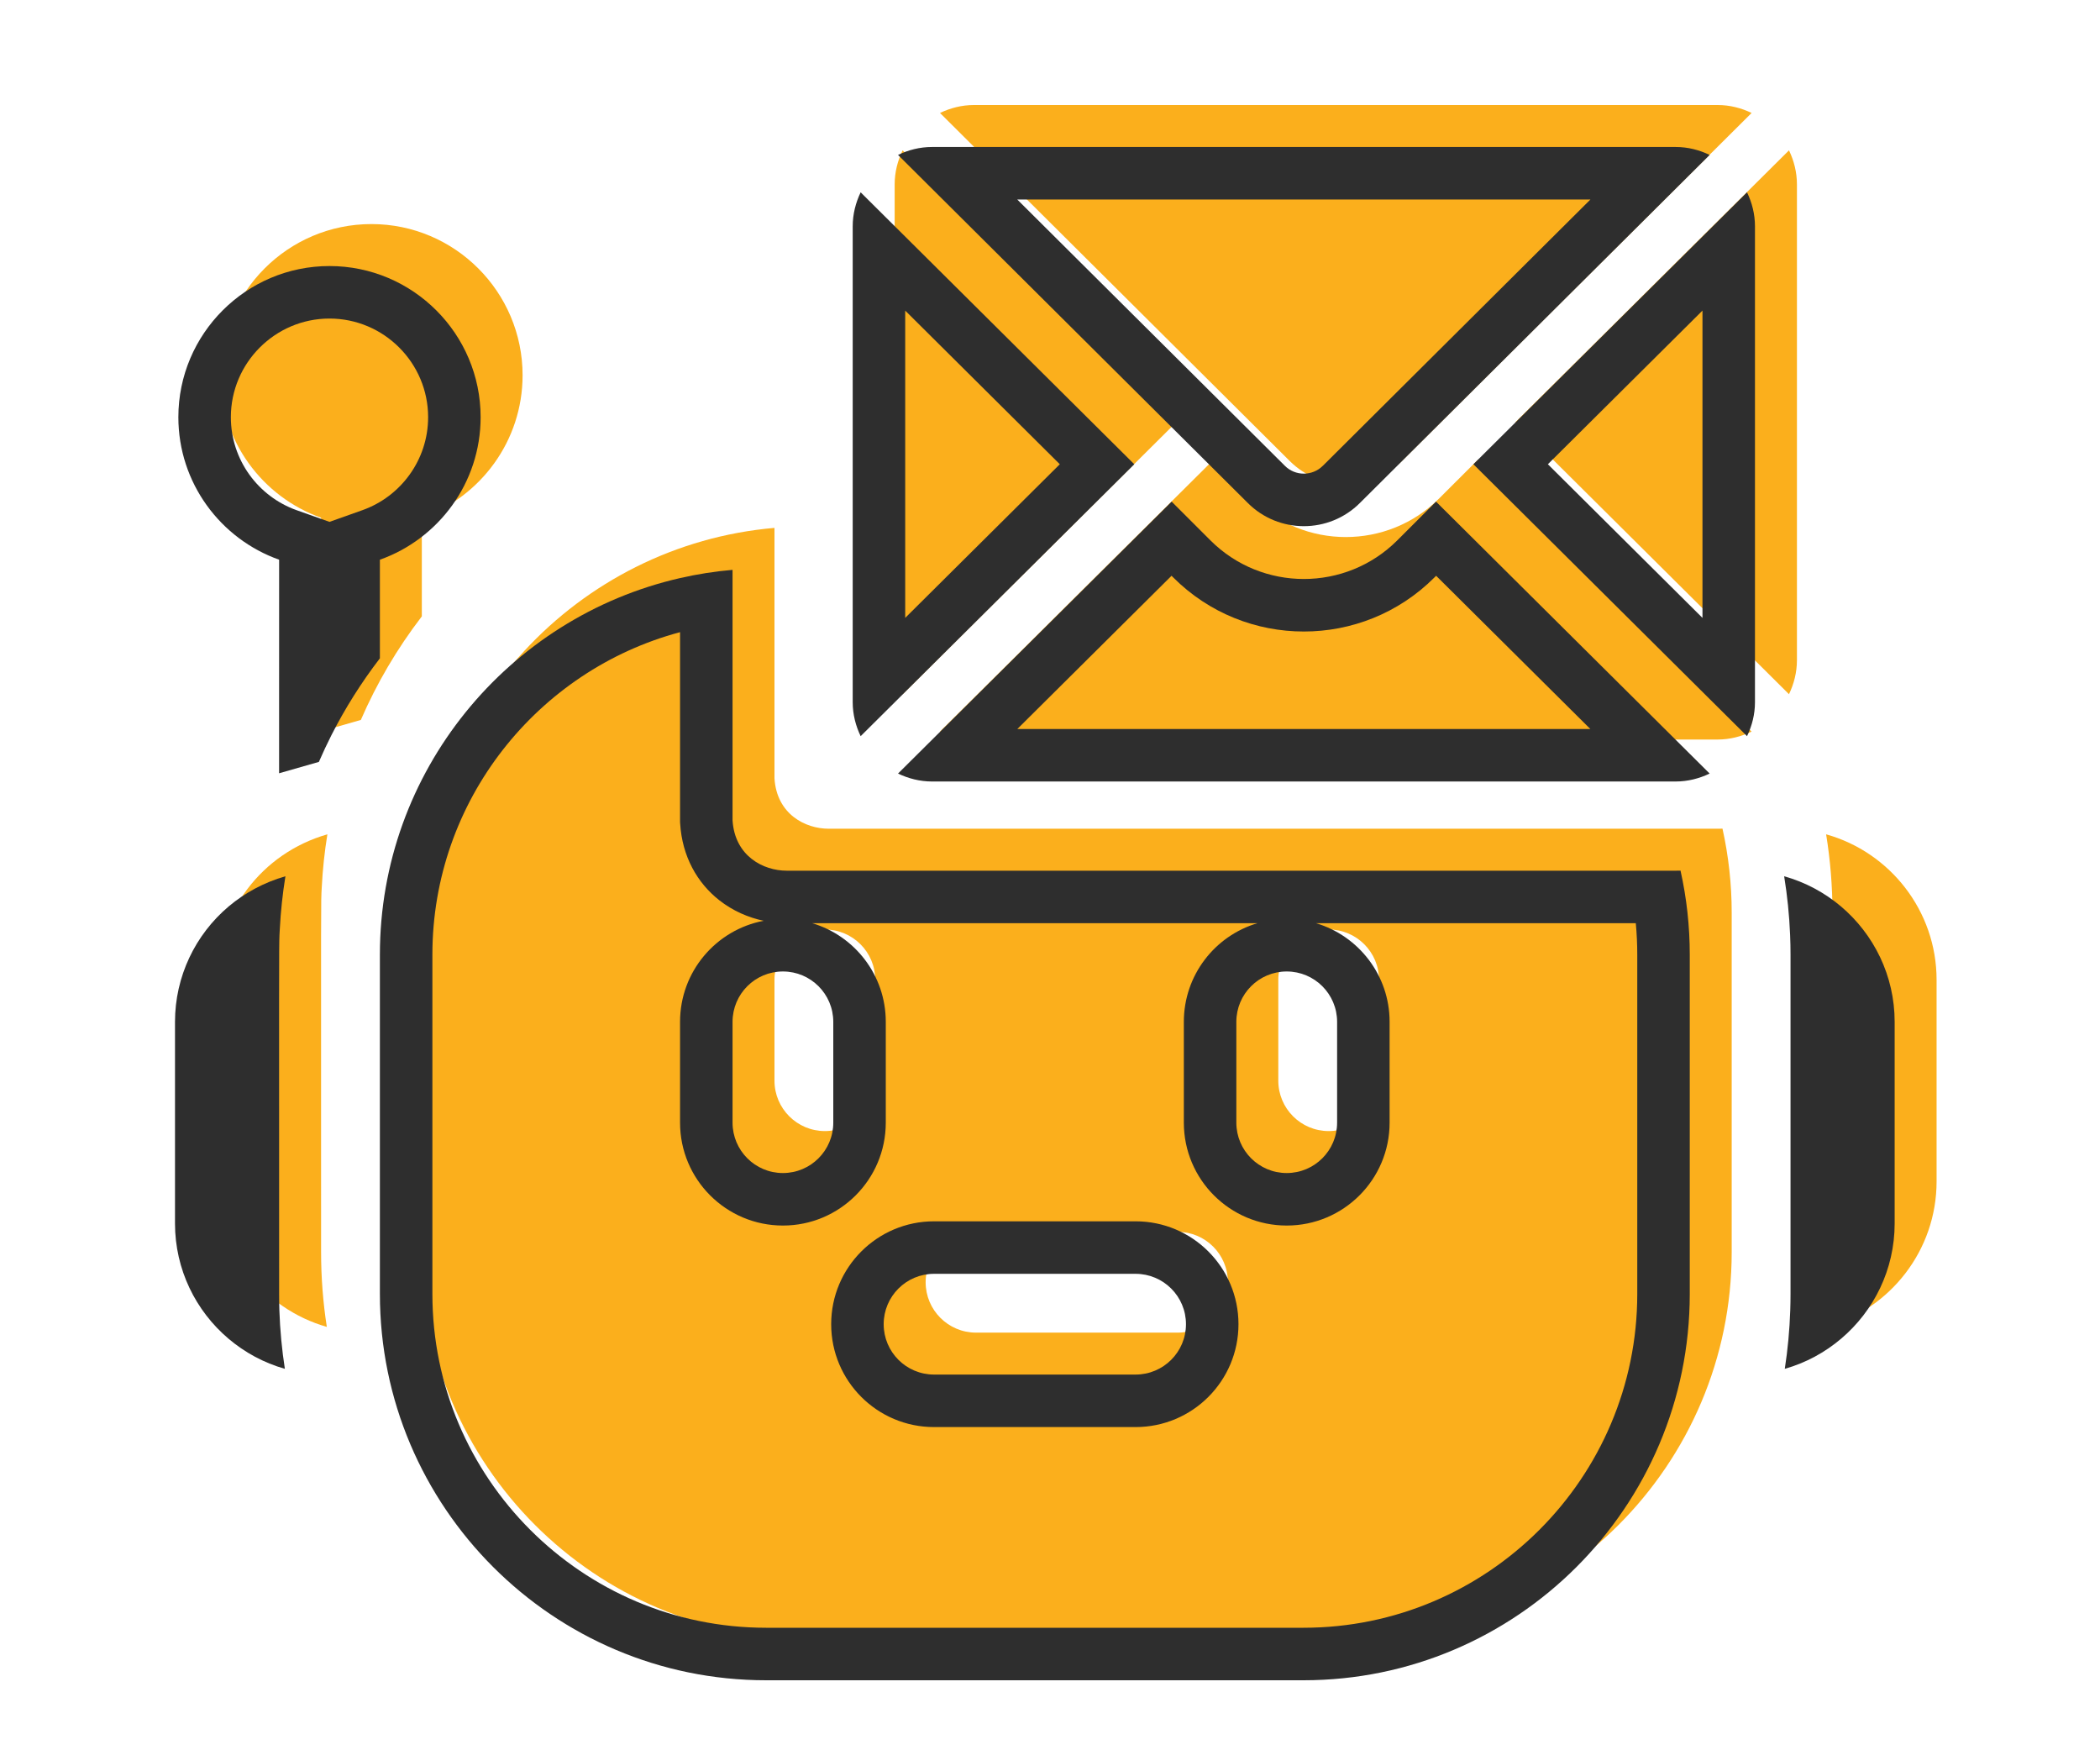
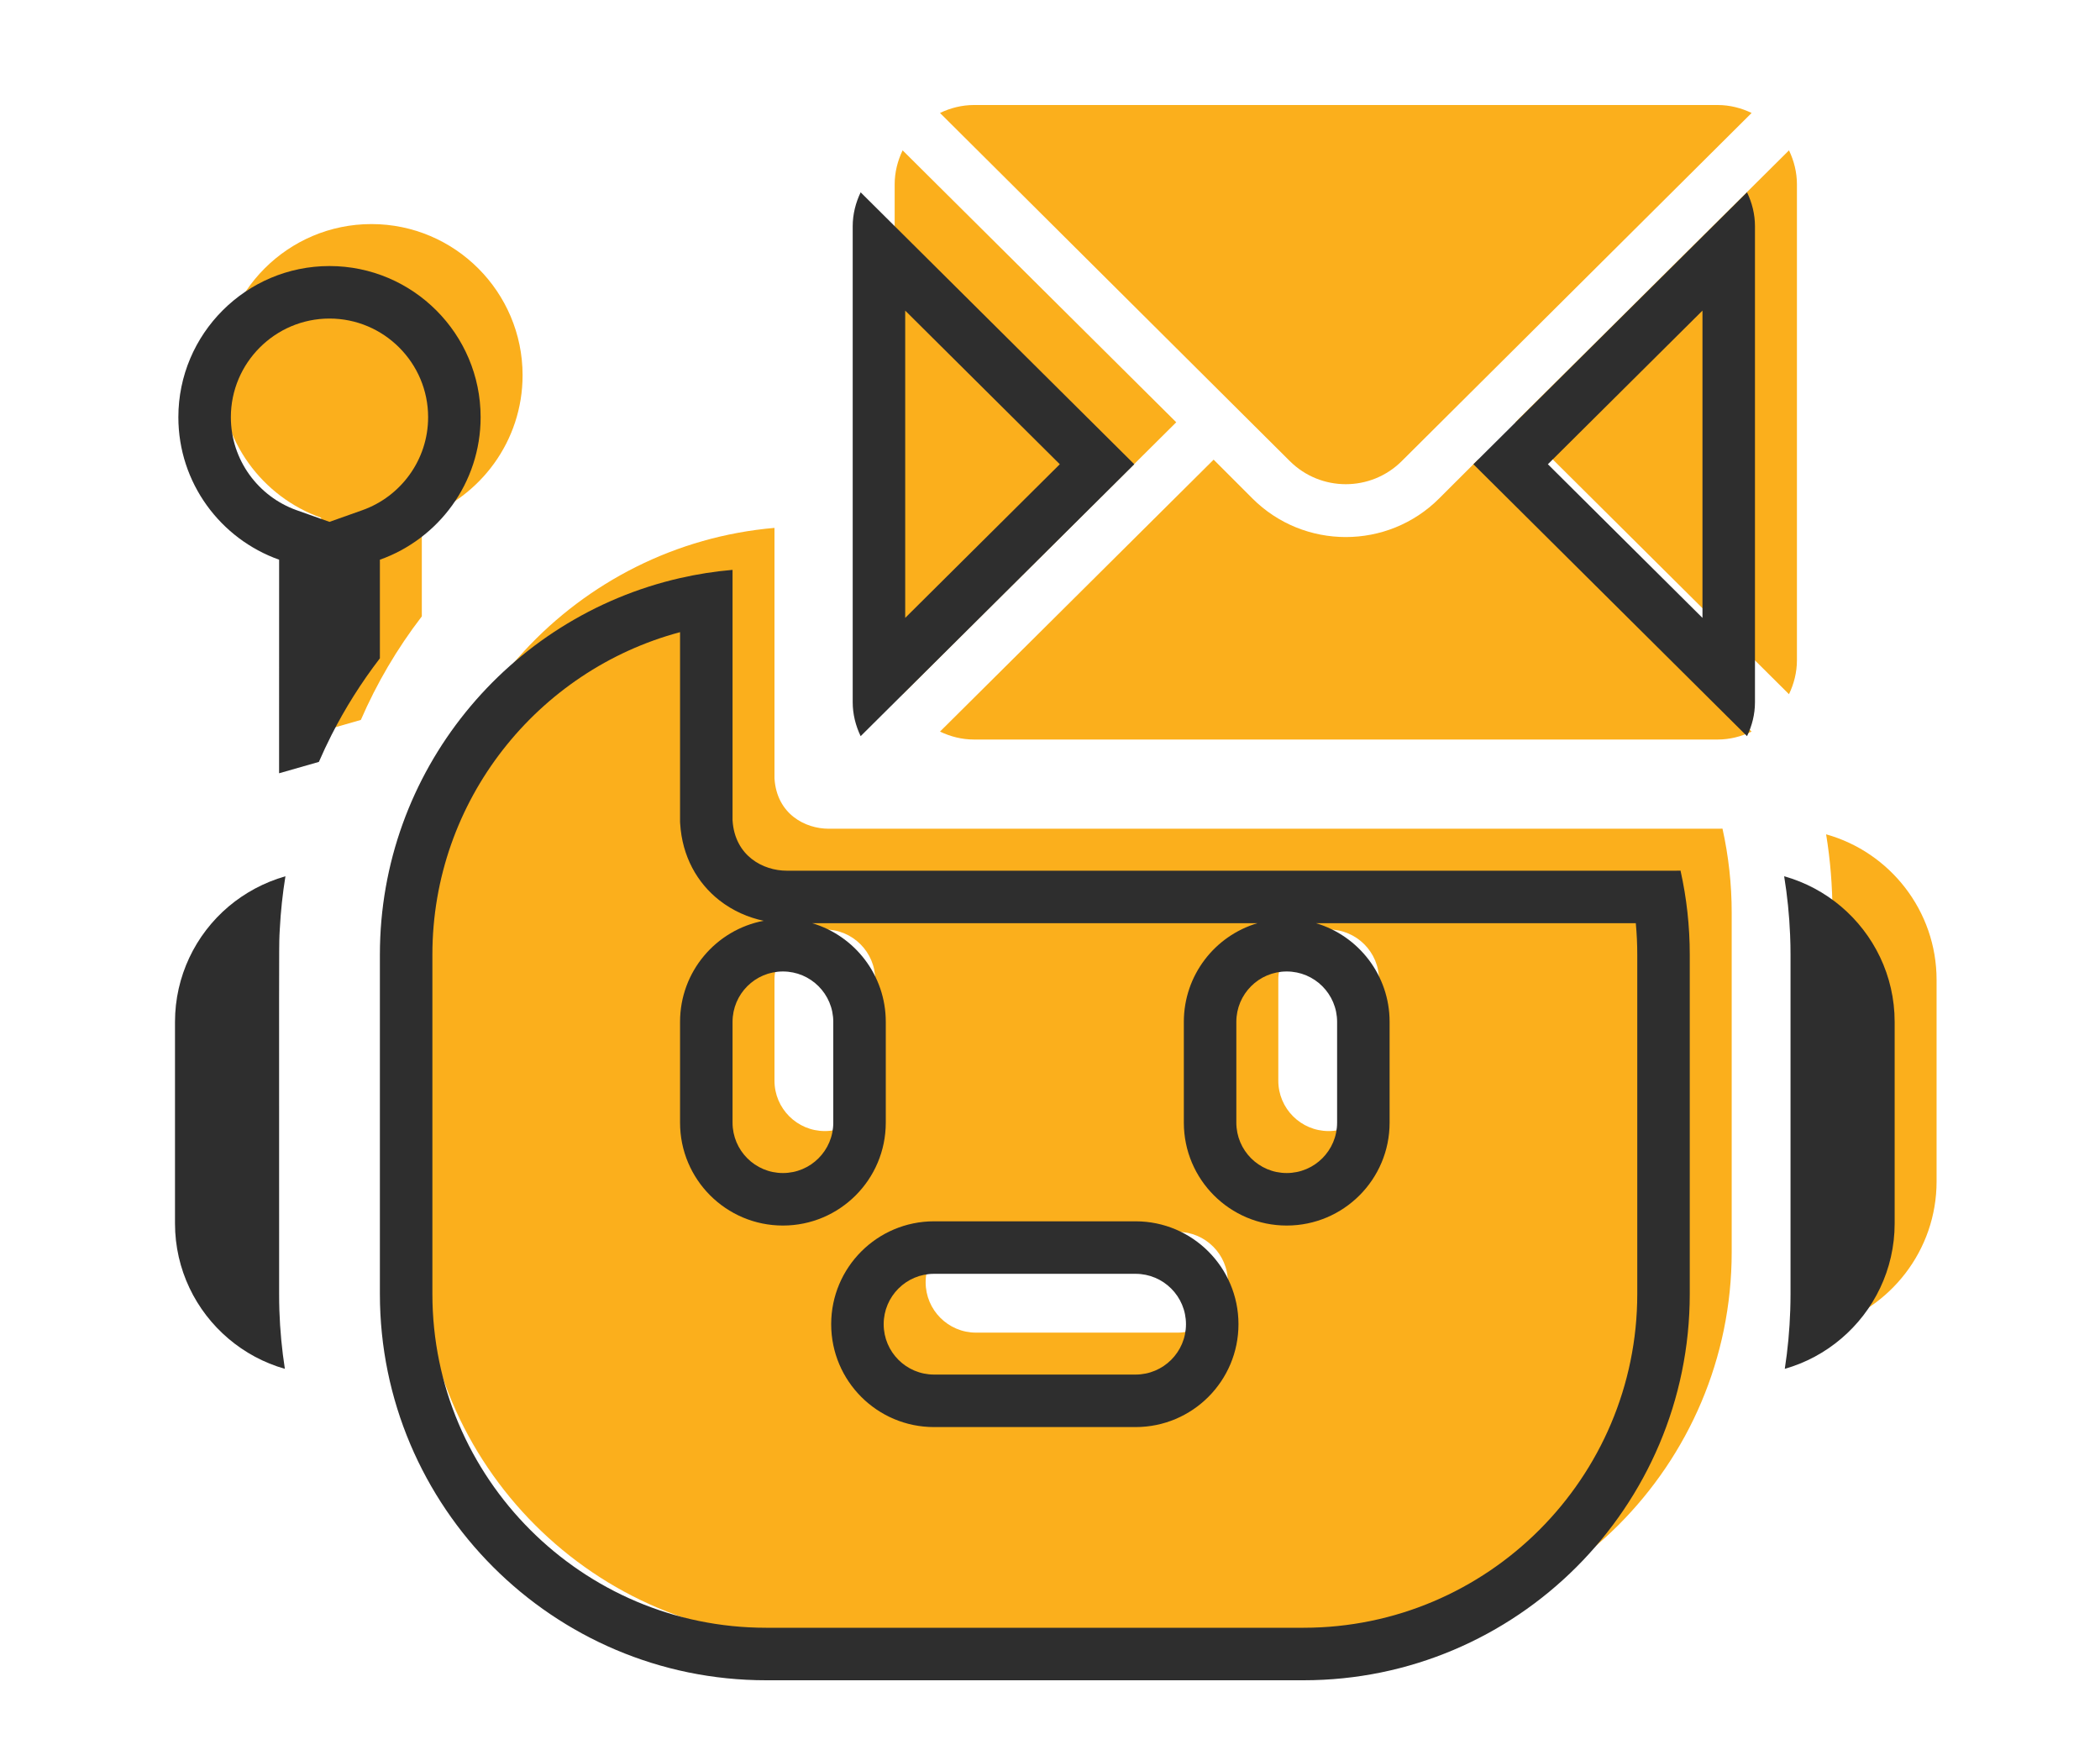
<svg xmlns="http://www.w3.org/2000/svg" width="60" height="50" viewBox="0 0 60 50" fill="none">
-   <path d="M9.354 23.834C7.463 24.374 6.199 26.079 6.199 27.993V33.751C6.199 35.722 7.528 37.39 9.338 37.905C9.229 37.207 9.174 36.493 9.174 35.766C9.174 25.228 9.166 25.867 9.193 25.347C9.219 24.835 9.273 24.33 9.354 23.834Z" fill="#FBAF1C" />
  <path d="M52.175 23.834C52.295 24.57 52.356 25.318 52.356 26.074V35.766C52.356 36.493 52.301 37.207 52.192 37.905C54.002 37.39 55.331 35.722 55.331 33.751V27.993C55.331 26.015 53.993 24.342 52.175 23.834V23.834Z" fill="#FBAF1C" />
  <path d="M49.094 23.674H33.224H29.123C28.057 23.674 26.591 23.674 25.924 23.674C25.122 23.674 24.341 23.674 23.675 23.674C23.009 23.674 22.192 23.259 22.128 22.235V15.08C16.491 15.568 12.052 20.312 12.052 26.073V35.766C12.052 41.851 17.003 46.801 23.088 46.801H38.442C44.527 46.801 49.477 41.851 49.477 35.766V26.073C49.477 25.26 49.388 24.455 49.214 23.672C49.173 23.674 49.134 23.674 49.094 23.674ZM25.007 30.872C25.007 31.666 24.363 32.311 23.568 32.311C22.773 32.311 22.128 31.666 22.128 30.872V27.993C22.128 27.198 22.773 26.553 23.568 26.553C24.363 26.553 25.007 27.198 25.007 27.993V30.872ZM33.644 38.069H27.886C27.091 38.069 26.447 37.424 26.447 36.629C26.447 35.834 27.091 35.19 27.886 35.19H33.644C34.439 35.19 35.083 35.834 35.083 36.629C35.083 37.424 34.439 38.069 33.644 38.069ZM39.401 30.872C39.401 31.666 38.757 32.311 37.962 32.311C37.167 32.311 36.523 31.666 36.523 30.872V27.993C36.523 27.198 37.167 26.553 37.962 26.553C38.757 26.553 39.401 27.198 39.401 27.993V30.872Z" fill="#FBAF1C" />
  <path d="M12.052 14.79C13.728 14.196 14.931 12.596 14.931 10.72C14.931 8.339 12.994 6.401 10.613 6.401C8.232 6.401 6.295 8.339 6.295 10.72C6.295 12.596 7.498 14.196 9.174 14.79C9.174 17.439 9.174 19.415 9.173 20.892L10.31 20.566C10.76 19.528 11.341 18.533 12.052 17.608V14.79Z" fill="#FBAF1C" />
  <path d="M51.114 4.295L43.296 12.063L51.114 19.831C51.255 19.536 51.341 19.209 51.341 18.86V5.266C51.341 4.917 51.255 4.59 51.114 4.295Z" fill="#FBAF1C" />
  <path d="M49.075 3H27.828C27.479 3 27.152 3.086 26.857 3.227L36.849 13.169C37.733 14.053 39.17 14.053 40.053 13.169L50.046 3.227C49.751 3.086 49.424 3 49.075 3Z" fill="#FBAF1C" />
  <path d="M25.789 4.295C25.648 4.59 25.562 4.917 25.562 5.266V18.86C25.562 19.209 25.648 19.536 25.789 19.831L33.607 12.063L25.789 4.295Z" fill="#FBAF1C" />
  <path d="M42.228 13.131L41.121 14.237C39.649 15.71 37.254 15.71 35.781 14.237L34.675 13.131L26.857 20.899C27.152 21.04 27.479 21.126 27.828 21.126H49.075C49.424 21.126 49.751 21.04 50.046 20.899L42.228 13.131Z" fill="#FBAF1C" />
  <path fill-rule="evenodd" clip-rule="evenodd" d="M7.982 37.43C8.001 37.997 8.054 38.555 8.139 39.103C7.538 38.933 6.991 38.635 6.527 38.241C5.593 37.449 5 36.267 5 34.949V29.192C5 27.898 5.578 26.699 6.536 25.892C6.996 25.505 7.543 25.208 8.155 25.032C8.075 25.529 8.02 26.033 7.994 26.546C7.991 26.595 7.989 26.634 7.987 26.672C7.987 26.685 7.986 26.698 7.985 26.711C7.969 27.081 7.975 27.747 7.975 36.964C7.975 37.12 7.977 37.275 7.982 37.43Z" fill="#2E2E2E" />
  <path fill-rule="evenodd" clip-rule="evenodd" d="M51.146 26.709C51.123 26.145 51.066 25.585 50.976 25.032C51.579 25.201 52.13 25.498 52.596 25.891C53.535 26.684 54.133 27.87 54.133 29.192V34.949C54.133 36.267 53.539 37.449 52.605 38.241C52.142 38.635 51.594 38.933 50.994 39.103C51.079 38.555 51.131 37.997 51.15 37.43C51.155 37.275 51.158 37.12 51.158 36.964V27.272C51.158 27.084 51.154 26.896 51.146 26.709Z" fill="#2E2E2E" />
  <path fill-rule="evenodd" clip-rule="evenodd" d="M19.43 23.481V18.059C15.361 19.146 12.354 22.867 12.354 27.272V36.964C12.354 42.221 16.633 46.5 21.889 46.5H37.243C42.5 46.5 46.779 42.221 46.779 36.964V27.272C46.779 26.971 46.765 26.671 46.737 26.373H37.601C38.816 26.734 39.703 27.859 39.703 29.191V32.07C39.703 33.694 38.387 35.01 36.763 35.01C35.14 35.01 33.824 33.694 33.824 32.07V29.191C33.824 27.859 34.71 26.734 35.925 26.373H23.207C24.422 26.734 25.308 27.859 25.308 29.191V32.07C25.308 33.694 23.992 35.01 22.369 35.01C20.746 35.01 19.43 33.694 19.43 32.07V29.191C19.43 27.756 20.458 26.562 21.818 26.304C21.385 26.212 20.943 26.025 20.551 25.717C19.918 25.22 19.491 24.464 19.433 23.527L19.43 23.481ZM48.015 24.871C48.19 25.653 48.279 26.458 48.279 27.272V36.964C48.279 43.049 43.328 48 37.243 48H21.889C15.804 48 10.854 43.049 10.854 36.964V27.272C10.854 22.032 14.524 17.634 19.43 16.514C19.918 16.402 20.419 16.323 20.93 16.279V23.434C20.994 24.457 21.81 24.873 22.476 24.873H47.895C47.935 24.873 47.975 24.873 48.015 24.871ZM32.445 40.767H26.687C25.064 40.767 23.748 39.451 23.748 37.828C23.748 36.205 25.064 34.889 26.687 34.889H32.445C34.069 34.889 35.385 36.205 35.385 37.828C35.385 39.451 34.069 40.767 32.445 40.767ZM22.369 33.51C23.164 33.51 23.808 32.865 23.808 32.07V29.191C23.808 28.396 23.164 27.752 22.369 27.752C21.574 27.752 20.93 28.396 20.93 29.191V32.07C20.93 32.865 21.574 33.51 22.369 33.51ZM26.687 39.267H32.445C33.24 39.267 33.885 38.623 33.885 37.828C33.885 37.033 33.24 36.389 32.445 36.389H26.687C25.892 36.389 25.248 37.033 25.248 37.828C25.248 38.623 25.892 39.267 26.687 39.267ZM36.763 33.51C37.558 33.51 38.203 32.865 38.203 32.07V29.191C38.203 28.396 37.558 27.752 36.763 27.752C35.968 27.752 35.324 28.396 35.324 29.191V32.07C35.324 32.865 35.968 33.51 36.763 33.51Z" fill="#2E2E2E" />
  <path fill-rule="evenodd" clip-rule="evenodd" d="M9.414 14.908L10.352 14.575C11.45 14.186 12.232 13.138 12.232 11.918C12.232 10.366 10.967 9.1 9.414 9.1C7.862 9.1 6.596 10.366 6.596 11.918C6.596 13.138 7.379 14.186 8.476 14.575L9.414 14.908ZM7.974 20.53C7.975 19.293 7.975 17.798 7.975 15.989C6.299 15.395 5.096 13.794 5.096 11.918C5.096 9.538 7.033 7.6 9.414 7.6C11.795 7.6 13.732 9.538 13.732 11.918C13.732 13.794 12.529 15.395 10.854 15.989V18.806C10.321 19.5 9.861 20.232 9.474 20.992C9.345 21.247 9.224 21.505 9.111 21.765L7.974 22.09C7.974 21.833 7.974 21.561 7.974 21.272C7.974 21.07 7.974 20.86 7.974 20.642C7.974 20.605 7.974 20.568 7.974 20.53Z" fill="#2E2E2E" />
  <path fill-rule="evenodd" clip-rule="evenodd" d="M42.097 13.262L49.915 21.03C50.057 20.734 50.142 20.408 50.142 20.059V6.464C50.142 6.116 50.057 5.789 49.915 5.494L42.097 13.262ZM44.225 13.262L48.642 17.651V8.873L44.225 13.262Z" fill="#2E2E2E" />
-   <path fill-rule="evenodd" clip-rule="evenodd" d="M35.651 14.368C36.534 15.252 37.971 15.252 38.855 14.368L48.847 4.426C48.552 4.284 48.225 4.199 47.877 4.199H26.629C26.28 4.199 25.953 4.284 25.658 4.426L35.651 14.368ZM29.064 5.699L36.711 13.307C37.009 13.605 37.496 13.605 37.794 13.307L37.797 13.305L45.441 5.699H29.064Z" fill="#2E2E2E" />
  <path fill-rule="evenodd" clip-rule="evenodd" d="M24.59 5.494C24.449 5.789 24.363 6.116 24.363 6.464V20.059C24.363 20.408 24.449 20.735 24.59 21.03L32.408 13.262L24.59 5.494ZM25.863 8.873V17.651L30.28 13.262L25.863 8.873Z" fill="#2E2E2E" />
-   <path fill-rule="evenodd" clip-rule="evenodd" d="M33.522 16.497L33.473 16.448L29.067 20.825H45.438L41.032 16.448L40.983 16.497C38.925 18.555 35.58 18.555 33.522 16.497ZM41.029 14.33L48.847 22.098C48.552 22.239 48.225 22.325 47.877 22.325H26.629C26.28 22.325 25.953 22.239 25.658 22.098L33.476 14.33L34.583 15.436C36.055 16.908 38.45 16.908 39.923 15.436L41.029 14.33Z" fill="#2E2E2E" />
</svg>